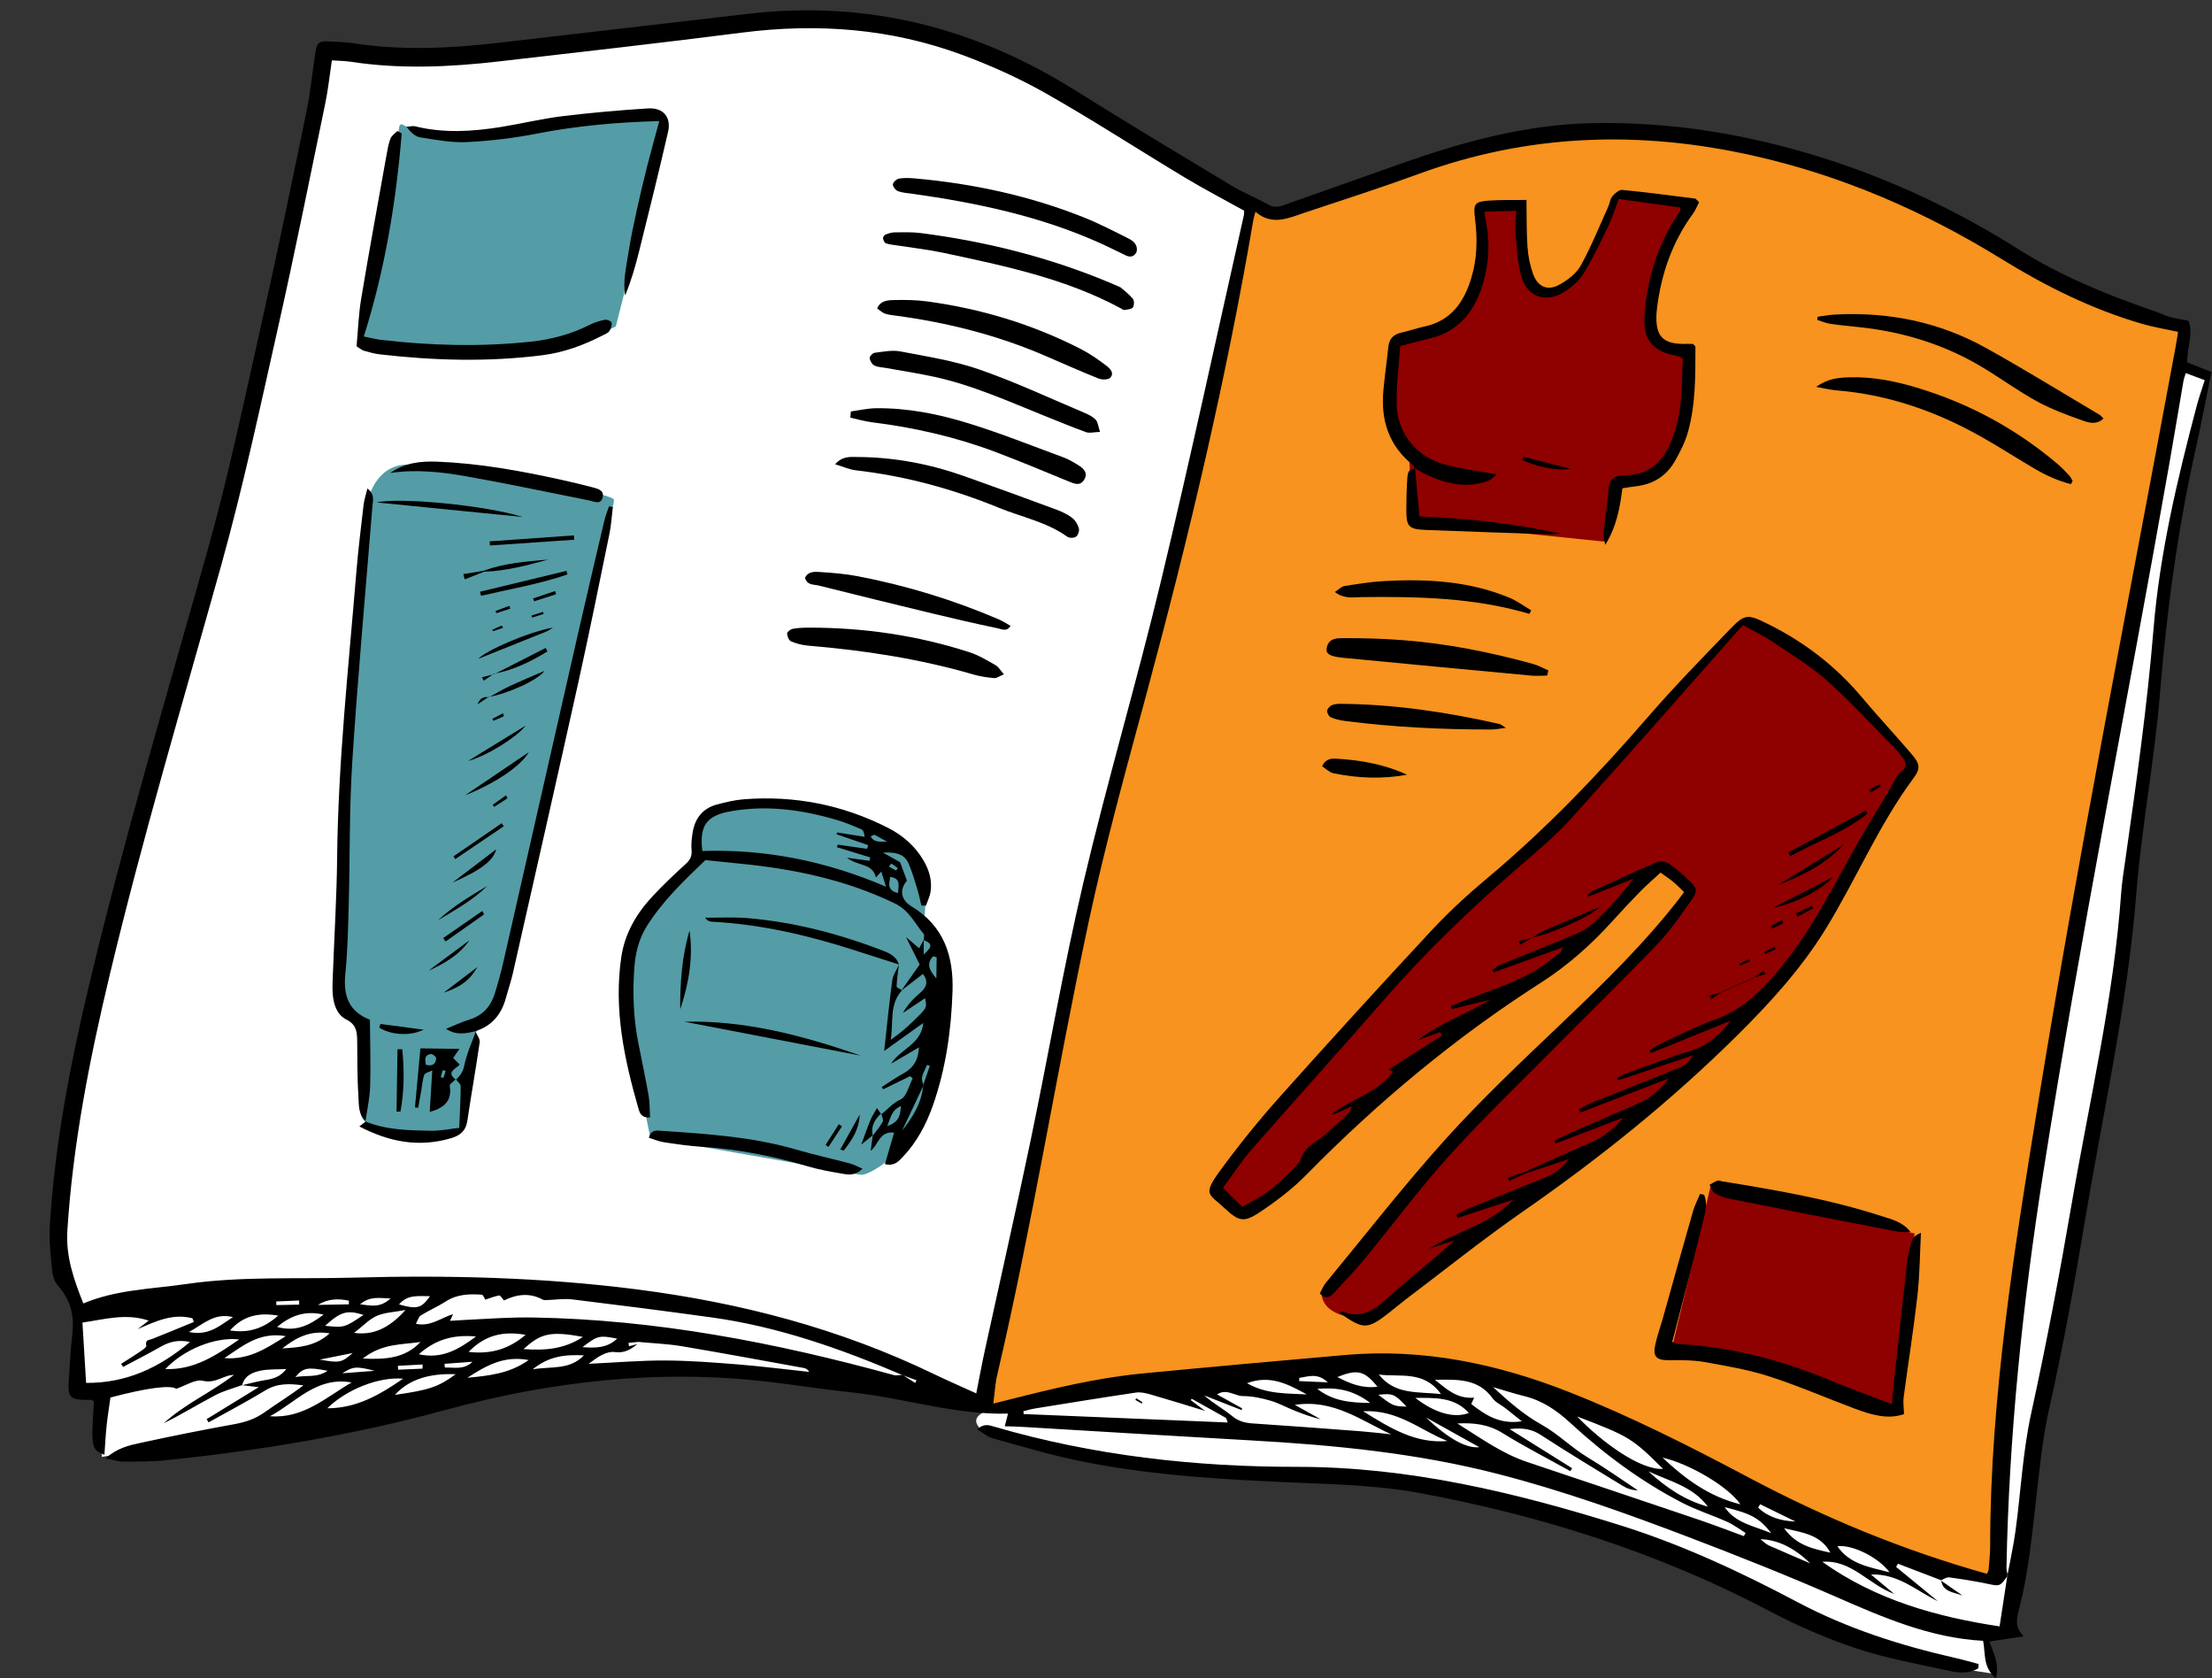
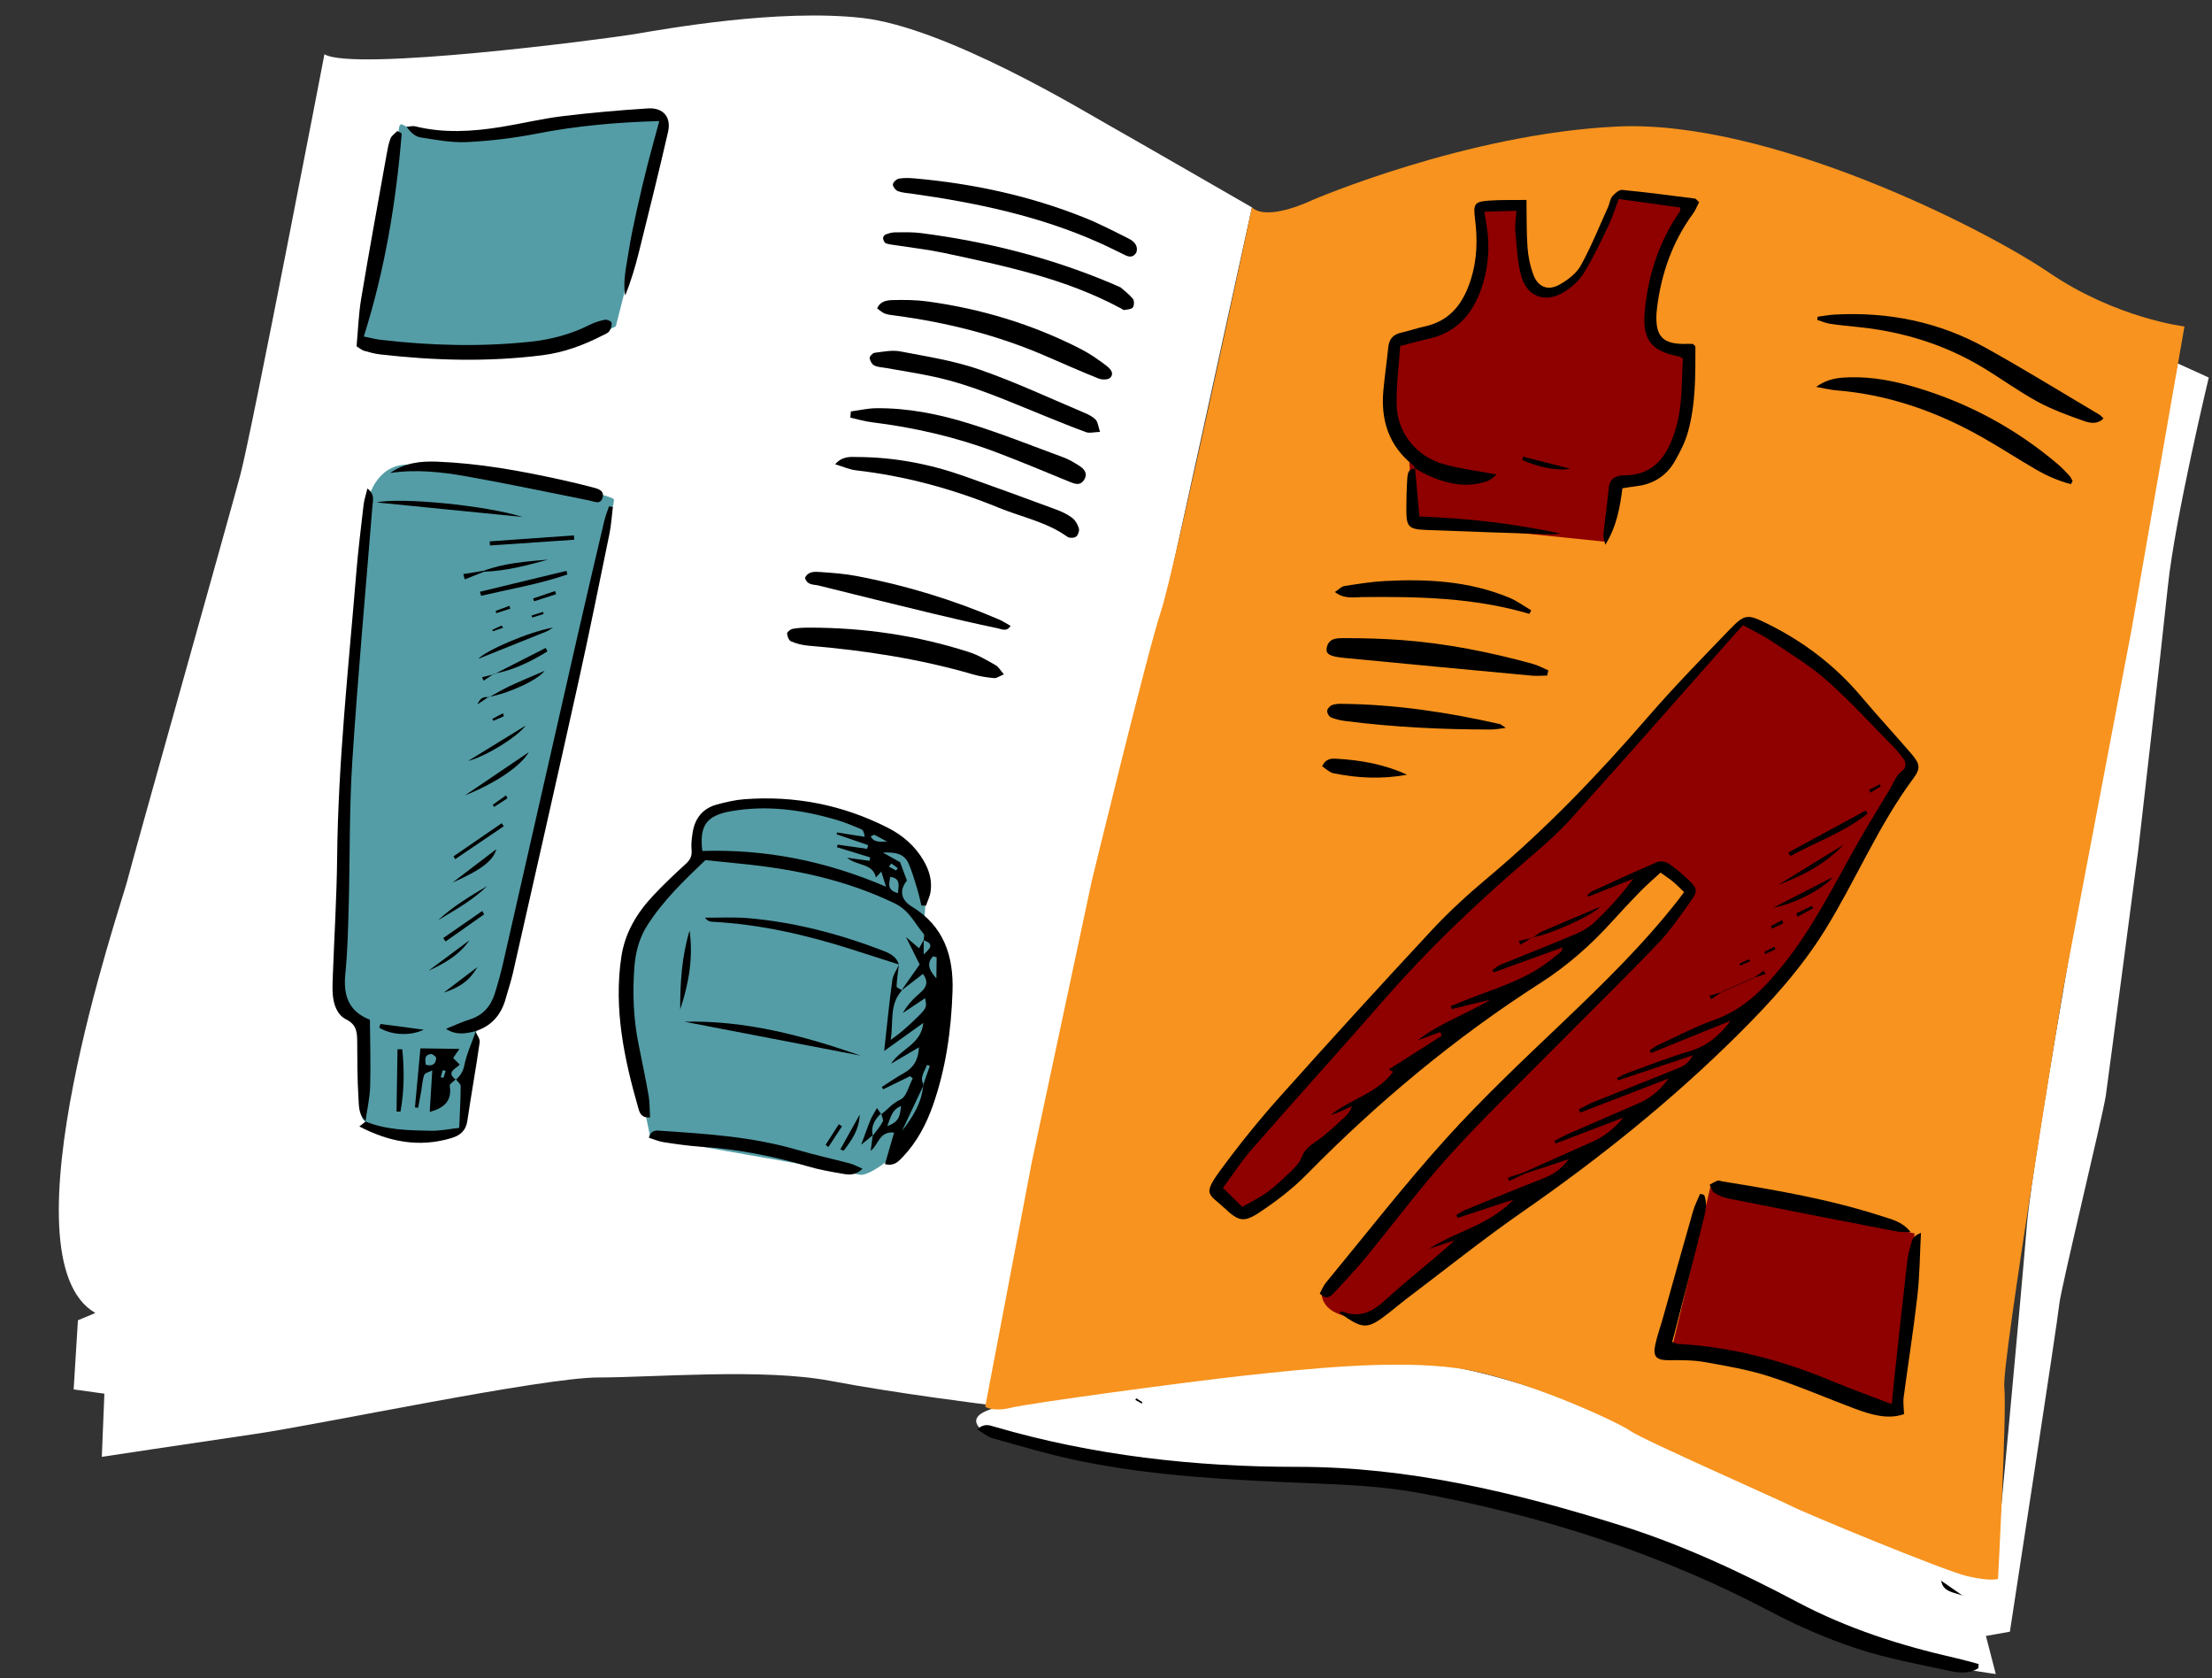
<svg xmlns="http://www.w3.org/2000/svg" height="260.6" preserveAspectRatio="xMidYMid meet" version="1.0" viewBox="-7.7 -1.6 343.6 260.6" width="343.6" zoomAndPan="magnify">
  <rect x="-7.7" y="-1.6" width="343.6" height="260.6" fill="#333333" stroke="none" />
  <g>
    <g id="change1_1">
      <path d="M42.696,6.824c0,0-11.26,58.554-13.062,65.31c-1.802,6.756-16.665,59.454-17.566,63.057 c-0.901,3.604-19.818,58.554-4.955,67.111l-2.708,1.132l-0.663,10.735l4.771,0.663l-0.398,9.808 c0,0,14.048-2.121,23.989-3.579c9.941-1.458,44.533-8.747,53.147-8.747c8.614,0,25.58-1.458,36.05,0.53 c10.47,1.988,24.518,3.711,24.518,3.711l40.952-185.947c0,0-19.084-11.001-22.398-12.856 c-3.313-1.855-25.052-15.109-38.172-16.567S95.589,2.909,90.818,3.704C86.046,4.5,47.191,9.547,42.696,6.824z" fill="#FFF" />
    </g>
    <g id="change2_1">
      <path d="M55.178,17.954c0,0,7.318,2.342,13.367,1.659c6.049-0.683,15.317-3.512,20.586-3.512 c5.269,0,6.244-0.488,6.244,1.756c0,2.244-7.415,31.221-7.415,31.221s-6.732,3.805-18.928,4.195 c-12.195,0.39-20.684-2.049-20.684-2.049l5.951-32.977C54.3,18.247,54.3,17.271,55.178,17.954z" fill="#549DA6" />
    </g>
    <g id="change2_2">
      <path d="M49.422,76.298c0,0,0.976-5.659,6.146-5.756c5.171-0.097,32.099,4.293,32.099,5.464 s-1.561,6.049-1.561,6.049l-15.026,67.517c0,0-3.024,7.61-4.098,7.805c-1.073,0.195-1.658,8.001-1.658,8.001 l-1.171,8.391c0,0-4.294,1.854-7.318,1.366c-3.025-0.488-8.488-1.561-8.391-3.708 c0.098-2.147-0.292-13.952-0.292-13.952s-3.61-0.098-3.122-6.733c0.487-6.635,2.146-46.051,2.146-46.051 L49.422,76.298z" fill="#549DA6" />
    </g>
    <g id="change2_3">
      <path d="M106.996,123.32c0,0-6.054,0.001-6.158,3.549c-0.104,3.548-0.521,4.488-0.521,4.488 s-4.696,6.263-6.054,7.724c-1.357,1.461-4.489,5.428-4.697,11.377s3.758,24.631,3.758,24.631 s31.103,5.427,32.563,5.74c1.461,0.313,6.576-3.444,8.768-6.888c2.191-3.444,4.802-18.474,5.114-21.709 c0.312-3.235-1.566-9.185-3.967-10.75c0,0,1.253-6.367-2.191-10.229 C130.166,127.39,119.417,122.276,106.996,123.32z" fill="#549DA6" />
    </g>
    <g id="change1_2">
      <path d="M147.207,216.962c0,0,50.828-9.421,67.916-6.792c17.088,2.629,35.053,11.611,39.653,14.46 c4.601,2.848,40.312,18.841,46.446,18.841l1.314-4.381c0,0,3.725-39.435,4.601-50.389s12.707-76.898,12.707-76.898 l10.734-56.962l4.82,2.191c0,0-5.258,21.909-6.354,32.424c-1.096,10.516-4.6,40.968-4.6,40.968 s-4.601,35.053-5.039,38.12c-0.439,3.067-7.012,30.014-7.231,32.424c-0.219,2.41-7.668,50.828-7.668,50.828 l-3.725,0.658l1.534,5.915c0,0-16.869-2.191-27.166-7.011c-10.297-4.82-32.204-13.802-32.204-13.802 s-18.185-8.105-31.11-8.543c-12.926-0.438-29.795-1.533-32.205-1.533c-2.41,0-34.177-6.572-34.177-6.572 S141.071,218.493,147.207,216.962z" fill="#FFF" />
    </g>
    <g id="change3_1">
      <path d="M186.773,30.609c0,0-12.061,56.5-14.149,62.765c-2.088,6.265-10.721,41.769-10.721,41.769 l-9.327,43.717l-7.239,38.01c0,0,1.252,0.835,4.037,0.139c2.785-0.696,27.428-4.037,36.478-5.012 c9.05-0.975,22.971-2.505,32.856-1.113c9.886,1.392,24.922,8.354,26.871,9.746 c1.949,1.392,23.53,10.86,25.061,11.695c1.531,0.836,23.669,10.024,27.289,10.86 c3.62,0.835,4.733,0.418,4.733,0.418s1.393-26.037,0.975-29.796c-0.418-3.759,9.05-61.261,9.05-61.261 l10.721-56.388l8.214-47.059c0,0-10.58-1.253-21.023-8.354c-10.442-7.101-43.717-23.808-67.107-22.694 s-47.338,11.417-47.338,11.417S189.226,32.862,186.773,30.609z" fill="#F7931E" />
    </g>
    <g id="change4_1">
      <path d="M222.052,30.444h6.961c0,0-2.507,14.201,3.481,13.505 c5.987-0.696,11.139-15.037,11.139-15.037l11.695,1.253c0,0-9.468,13.644-6.266,19.77 c3.202,6.126,5.569,2.785,5.569,2.785s0.976,18.936-6.683,20.049c0,0-4.038-0.278-4.734,2.228 c-0.696,2.506-1.671,7.518-1.671,7.518l-29.795-3.063l-0.557-9.885c0,0-5.987-3.48-1.949-18.239 c0,0,9.329-1.671,11.417-6.405C222.748,40.189,222.052,30.444,222.052,30.444z" fill="#8F0000" />
    </g>
    <g id="change4_2">
      <path d="M181.444,182.77c0,0,13.251-15.947,16.395-19.765c3.144-3.818,21.786-22.011,25.38-26.502 c3.594-4.492,16.395-15.273,16.395-15.273l23.134-26.279c0,0,5.391,2.246,7.861,3.593 c2.471,1.348,17.968,16.62,18.417,18.866c0.449,2.246-2.022,3.818-4.043,7.187 c-2.022,3.369-13.251,24.705-22.909,33.465s-35.486,28.973-35.486,28.973l-21.112,16.171 c0,0-7.188,0.449-7.861-3.594l29.423-33.69c0,0,20.662-20.214,22.908-22.909c2.246-2.695,5.166-6.064,5.166-6.064 l-5.391-3.818c0,0-10.331,11.455-14.149,14.15c-3.818,2.695-15.722,10.78-18.192,12.577 c-2.471,1.797-15.722,13.252-16.845,14.599c-1.123,1.348-15.048,12.802-15.048,12.802L181.444,182.77z" fill="#8F0000" />
    </g>
    <g id="change4_3">
      <path d="M258.032,182.545l31.668,7.412l-3.143,26.727c0,0-27.627-9.658-34.589-8.759L258.032,182.545z" fill="#8F0000" />
    </g>
    <g clip-rule="evenodd" fill-rule="evenodd" id="change5_1">
-       <path d="M29.92,213.494c-1.402,0.517-2.883,0.889-4.192,1.58 c-2.681,1.414-5.271,2.997-7.998,4.362c3.269-3.011,7.378-4.787,10.918-7.53 c-0.3,0.045-0.609,0.055-0.898,0.139c-1.279,0.371-2.319,1.161-3.943,0.783 c-1.176-0.275-2.655,0.753-4.146,1.248c-0.796-0.603-4.349-0.207-10.205,1.354c-0.194,1.4-0.438,2.881-0.596,4.37 c-0.157,1.494-0.231,2.995-0.341,4.52c-2.053-0.84-2.108-1.13-1.62-8.293 c-0.142-0.08-0.284-0.23-0.426-0.228c-3.505,0.026-3.716-0.202-3.445-3.726 c0.16-2.106,0.225-4.223,0.49-6.314c0.363-2.901-0.187-5.448-2.199-7.678c-0.526-0.583-0.841-1.514-0.917-2.316 c-0.225-2.344-0.505-4.717-0.363-7.056c0.766-12.599,3.151-24.934,6.067-37.199 c5.415-22.768,12.119-45.175,18.448-67.691c3.263-11.611,5.725-23.454,8.372-35.231 c2.462-10.953,4.729-21.951,6.997-32.947c0.599-2.889,0.866-5.846,1.318-8.766 c0.305-1.966,0.52-2.135,2.415-2.032c1.18,0.062,2.37,0.098,3.535,0.276 c7.504,1.154,15.002,0.792,22.494-0.064C82.702,3.569,95.71,2.01,108.727,0.521 c18.262-2.091,35.032,2.156,50.544,11.88c8.019,5.026,16.137,9.897,24.246,14.778 c1.879,1.129,3.938,1.957,5.853,3.026c1.159,0.647,2.136,0.12,3.143-0.234 c5.903-2.071,11.792-4.184,17.694-6.258c9.532-3.347,19.217-5.979,29.408-6.187 c12.28-0.252,24.246,1.724,35.917,5.419c10.683,3.385,20.773,8.143,30.242,14.126 c6.782,4.285,14.12,7.23,21.645,9.821c0.638,0.219,1.241,0.546,1.888,0.723 c0.835,0.225,1.696,0.349,2.912,0.587c0.85,1.875-0.229,4.113-0.152,6.488c1.149,0.454,2.37,0.934,3.749,1.476 c-0.834,4.093-1.571,8.049-2.453,11.972c-2.818,12.549-4.503,25.24-5.553,38.062 c-0.847,10.344-2.844,20.593-3.665,30.936c-1.357,17.149-5.146,33.877-7.974,50.774 c-1.641,9.83-3.384,19.63-5.587,29.357c-1.06,4.674-1.487,9.501-2.038,14.278 c-0.64,5.538-1.168,11.082-2.552,16.508c-0.352,1.379-0.892,2.919,0.647,4.457 c-1.831,0.28-3.463,0.53-5.326,0.815c0.621,1.741,1.597,3.437,1.017,5.697c-2.071-1.704-1.592-3.876-1.986-5.81 c-8.235-0.445-15.569-3.642-22.947-6.871c-7.502-3.284-15.125-6.309-22.778-9.227 c-9.704-3.702-19.494-7.196-29.568-9.796c-12.571-3.247-25.42-4.501-38.343-5.225 c-11.889-0.666-23.773-1.405-35.66-2.107c-0.821-0.049-1.642-0.059-2.672-0.094 c0.195-0.771,0.347-1.362,0.498-1.965c-8.24,0.227-16.082-2.426-24.172-3.277 c-4.282-0.45-8.54-1.13-12.816-1.638c-17.116-2.039-33.937-0.144-50.454,4.365 c-14.247,3.887-28.726,6.271-43.376,7.794c-2.178,0.227-4.385,0.208-6.578,0.209 c-0.791,0.001-1.582-0.273-2.782-0.499c1.804-1.616,3.625-2.016,5.379-2.397c4.873-1.058,9.765-2.036,14.671-2.925 c1.702-0.309,3.222-0.818,4.643-1.832c1.976-1.41,4.062-2.667,6.036-4.184 c-2.062-0.272-4.005-0.386-5.915,0.778c-2.877,1.753-5.871,3.318-8.813,4.964 c-0.102-0.166-0.205-0.329-0.307-0.493c2.584-1.586,5.168-3.171,8.1-4.971 c-1.13-0.13-1.857-0.215-2.576-0.306c1.209-0.276,2.401-0.606,3.617-0.798 c1.218-0.195,2.318-0.501,3.241-1.714c-1.518,0.081-2.764,0.006-3.946,0.245 C31.562,211.504,30.308,211.998,29.92,213.494z M91.459,206.795c-0.512,0.049-1.022,0.097-1.533,0.147 c0.029,0.177,0.054,0.355,0.081,0.532c0.427-0.114,0.85-0.226,1.276-0.338c-0.985,0.822-1.958,1.414-3.408,1.24 c-1.403-0.17-2.598,0.657-4.141,1.816c4.356-0.203,8.135-0.532,11.913-0.513 c3.786,0.018,7.578,0.31,11.355,0.615c3.67,0.297,7.325,0.763,10.987,1.155 c-0.262-0.46-0.564-0.561-0.881-0.618c-6.302-1.136-12.599-2.312-18.913-3.372 C95.977,207.089,93.704,207.008,91.459,206.795z M293.822,243.803c-2.234-0.855-4.469-1.709-6.702-2.563 c-0.096,0.166-0.192,0.332-0.288,0.498c2.161,1.774,4.321,3.546,6.48,5.319c-3.336-1.607-6.107-4.29-10.389-4.147 c1.247,1.042,2.346,1.96,3.61,3.019c-3.991-1.465-6.622-5.346-11.165-4.987 c8.254,5.889,17.674,8.544,27.534,10.029c0.425-2.768,0.816-5.325,1.21-7.881 c0.428-2.309,0.945-4.603,1.263-6.926c0.83-6.102,1.129-12.312,2.441-18.303 c2.349-10.725,4.393-21.491,6.249-32.305c2.769-16.129,6.562-32.089,7.725-48.476 c0.127-1.764,0.413-3.519,0.664-5.274c1.69-11.866,3.38-23.726,4.358-35.684 c0.968-11.82,3.704-23.323,6.731-34.755c0.338-1.278,0.789-2.527,1.229-3.928 c-1.079-0.403-1.969-0.733-2.944-1.097c-0.179,0.591-0.306,0.898-0.361,1.221 c-0.745,4.324-1.458,8.653-2.218,12.977c-6.462,36.733-13.812,73.305-19.594,110.166 c-3.187,20.311-5.296,40.668-5.684,61.211c-0.006,0.383,0.141,0.769,0.212,1.157 c-1.253,1.74-1.24,1.683-3.164,1.282c-1.968-0.41-3.956-0.73-5.948-0.996 c-0.41-0.055-0.874,0.3-1.313,0.466L293.822,243.803z M67.684,200.23c-0.176-0.267-0.338-0.754-0.532-0.768 c-1.944-0.142-3.847-0.086-5.592,1.04c-1.246,0.805-2.633,1.392-3.893,2.178 c-0.353,0.221-0.482,0.803-0.764,1.308c2.39,0.478,3.938-1.002,5.768-1.487 c-0.128,0.275-0.255,0.55-0.472,1.018c1.038-0.061,1.868-0.117,2.7-0.16 c3.403-0.17,6.798-0.414,10.221-0.357c19.097,0.319,37.664,3.899,56.006,8.94 c0.421,0.116,0.911-0.02,1.377-0.022c0.649,0.414,1.3,0.831,1.953,1.244 c0.068-0.137,0.14-0.275,0.21-0.412c-0.713-0.263-1.431-0.525-2.146-0.788 c-9.571-4.104-19.35-7.548-29.722-8.98c-7.19-0.992-14.391-1.915-21.592-2.792 c-1.297-0.158-2.639,0.064-3.96,0.101c-0.213,0.006-0.465,0.027-0.641-0.068 c-2.08-1.136-4.126-0.802-6.016,0.132c-0.303-0.329-0.569-0.811-0.745-0.78 C69.11,199.709,68.404,199.998,67.684,200.23z M146.594,216.37c1.023-0.253,1.754-0.432,2.483-0.618 c6.803-1.726,13.629-3.38,20.63-4.054c10.516-1.011,21.034-1.957,31.558-2.875 c12.039-1.053,23.516,1.333,34.674,5.718c9.693,3.811,18.963,8.522,28.143,13.386 c11.765,6.234,23.98,11.277,36.842,14.873c0.076-0.163,0.25-0.378,0.27-0.607 c0.106-1.26,0.248-2.525,0.248-3.789c0-11.59,0.975-23.129,2.364-34.609c1.365-11.307,3.213-22.561,5.036-33.809 c6.396-39.416,14.157-78.585,21.428-117.843c0.135-0.732,0.24-1.468,0.362-2.205 c-1.948-0.428-3.785-0.723-5.556-1.237c-7.764-2.252-14.92-5.794-21.796-10.037 c-12.01-7.413-24.797-12.986-38.645-16.093c-17.595-3.948-34.867-3.414-51.895,2.815 c-5.872,2.147-11.83,4.063-17.767,6.036c-2.513,0.834-5.057,2.104-7.66-0.137c-0.165,0.636-0.273,0.951-0.326,1.273 c-4.202,24.656-9.958,48.956-16.464,73.094c-3.231,11.981-6.564,23.953-9.152,36.078 c-4.992,23.354-8.726,46.968-14.178,70.233C146.874,213.335,146.807,214.763,146.594,216.37z M43.851,7.773 c-0.371,2.468-0.586,4.574-1.014,6.635c-2.38,11.49-4.685,22.998-7.258,34.443 c-2.814,12.517-5.49,25.089-8.943,37.434c-5.915,21.14-12.188,42.174-17.297,63.536 c-3.129,13.082-5.721,26.223-6.575,39.679c-0.256,4.041,1,7.603,2.481,11.32 c5.175-2.17,10.634-2.236,15.945-3.011c8.554-1.247,17.205-0.756,25.815-0.995 c14.794-0.409,29.514-0.067,44.249,1.826c16.079,2.065,31.473,6.078,46.071,13.123 c2.158,1.04,4.356,1.992,6.62,3.022c0.476-2.387,0.868-4.535,1.333-6.668 c2.371-10.888,4.846-21.754,7.124-32.664c2.778-13.304,5.06-26.721,8.173-39.944 c3.698-15.692,8.293-31.171,12.06-46.85c4.534-18.878,8.609-37.866,12.875-56.807 c0.068-0.305,0.042-0.631,0.047-0.734c-3.204-1.784-6.275-3.382-9.236-5.162 c-7.172-4.312-14.198-8.877-21.47-13.007c-4.168-2.365-8.598-4.365-13.095-6.03 c-11.065-4.097-22.504-4.949-34.195-3.455C94.986,5.072,82.385,6.489,69.79,7.939 c-7.659,0.882-15.328,1.225-22.997,0.054C45.895,7.857,44.977,7.854,43.851,7.773z M218.673,219.459 c3.558,2.216,6.905,4.66,10.86,5.987c8.876,2.976,17.753,5.951,26.621,8.954 c2.358,0.799,4.683,1.699,7.022,2.552c0.091-0.161,0.184-0.322,0.276-0.484 c-0.945-0.584-1.841-1.277-2.847-1.729c-2.306-1.038-4.747-1.8-6.984-2.957 c-6.401-3.301-12.149-7.581-17.43-12.441c-2.106-1.937-4.311-3.436-7.088-4.121 c-1.64-0.404-3.251-0.933-4.874-1.405c2.391,2.208,4.767,4.285,7.462,5.786c2.621,1.458,4.686,3.594,7.225,5.12 c2.663,1.599,5.2,3.404,7.793,5.118c-0.905-0.012-1.672-0.277-2.346-0.69 c-4.249-2.599-8.517-5.167-12.688-7.887c-1.433-0.934-2.801-1.172-4.881-0.93 c3.526,2.205,6.619,4.142,9.711,6.078c-0.093,0.15-0.184,0.303-0.276,0.454 c-3.532-1.964-7.134-3.814-10.566-5.936C223.462,219.567,221.147,219.328,218.673,219.459z M22.416,203.692 c-0.076-0.189-0.149-0.379-0.224-0.569c-3.098-0.805-5.75,0.502-8.497,1.673c0.539-0.414,1.077-0.828,1.706-1.308 c-3.563-1.195-6.89-0.188-10.296,0.302c0.184,3.038,0.377,6.21,0.57,9.369 c6.212,0.05,11.367-2.335,16.133-6.354c-1.81-0.392-3.196-0.037-4.557,0.741 c-1.919,1.095-3.891,2.095-5.838,3.134c-0.099-0.163-0.197-0.326-0.295-0.488 c0.893-0.568,1.8-1.114,2.672-1.711c0.468-0.322,1.294-0.829,1.235-1.089c-0.217-0.959,0.4-0.856,0.924-1.062 C18.116,205.476,20.263,204.574,22.416,203.692z M151.28,217.548c0.008,0.149,0.019,0.297,0.027,0.446 c10.519,0.435,21.036,0.87,31.707,1.312c-0.195-0.469-0.211-0.669-0.311-0.728 c-1.758-0.996-3.525-1.973-5.289-2.957c-0.049,0.073-0.093,0.145-0.141,0.217 c0.684,0.514,1.366,1.028,2.216,1.667c-2.937-0.891-5.625-1.734-8.332-2.512c-0.771-0.221-1.622-0.445-2.389-0.333 c-5.237,0.771-10.46,1.627-15.688,2.468C152.472,217.227,151.878,217.406,151.28,217.548z M185.22,217.1 c-0.014,0.095-0.028,0.19-0.041,0.286c-1.938-0.762-3.875-1.522-5.814-2.283c1.367,1.247,2.955,2.067,4.302,3.183 c0.994,0.825,1.988,1.084,3.206,1.165c5.626,0.367,11.249,0.798,16.874,1.227c1.553,0.119,3.103,0.31,4.656,0.468 c-4.69-2.145-8.966-5.496-14.975-4.577c1.592,0.885,2.807,1.562,4.019,2.237 c-1.441-0.341-2.786-0.833-4.111-1.365c-1.251-0.5-2.451-1.169-3.736-1.536 c-1.365-0.391-2.805-0.699-4.214-0.698c-1.292,0-2.532-1.238-4.036-0.26 C182.759,215.732,183.991,216.416,185.22,217.1z M221.288,215.452c-0.228,0.526-0.478,0.958-0.423,1.003 c2.174,1.714,4.449,3.192,7.829,2.665c-1.026-0.82-1.795-1.446-2.577-2.054 c-0.653-0.506-1.494-0.867-1.955-1.505c-2.247-3.111-5.454-2.933-8.973-2.887 C217.084,214.2,218.649,215.659,221.288,215.452z M237.274,218.368c3.921,4.069,9.857,8.364,13.353,8.141 C245.846,221.764,245.426,221.478,237.274,218.368z M46.915,213.089c-5.463-0.97-8.637,3.096-12.679,5.244 C39.405,218.746,42.942,215.396,46.915,213.089z M29.453,206.41c-3.781-0.429-8.588,1.555-11.471,4.596 C22.425,211.182,25.856,208.902,29.453,206.41z M204.038,217.56c4.332,2.71,8.221,5.048,13.102,4.626 C213.001,220.579,209.51,217.277,204.038,217.56z M54.918,212.501c-3.821-0.316-8.77,1.672-11.782,4.597 C47.594,217.114,51.22,215.065,54.918,212.501z M262.65,232.014c-1.861-2.728-7.88-6.287-12.105-7.252 C253.98,227.988,257.718,230.812,262.65,232.014z M206.48,211.859c2.51,3.186,6.061,2.642,9.651,3.033 C213.475,211.162,209.757,212.299,206.48,211.859z M82.844,206.018c-5.242-0.993-6.617-0.444-9.229,1.889 C76.943,208.158,79.987,207.914,82.844,206.018z M65.097,208.343c3.528,0.405,6.281-0.471,8.849-2.646 C70.486,205.084,67.642,205.707,65.097,208.343z M57.363,208.709c3.558,0.785,6.108-0.706,8.88-2.751 C62.698,205.612,59.924,206.432,57.363,208.709z M212.145,215.487c3.117,2.421,6.104,3.187,8.321,2.342 C218.203,215.297,215.146,215.495,212.145,215.487z M36.691,205.897c-4.066-0.685-6.561,1.413-9.54,3.416 C30.987,209.59,33.623,207.831,36.691,205.897z M63.078,211.811c-4.298-0.172-7.337,0.909-9.433,3.206 C58.915,214.277,60.402,213.792,63.078,211.811z M285.814,242.572c-1.759-2.377-5.854-4.347-8.102-4.041 C279.58,241.281,282.6,241.754,285.814,242.572z M47.311,205.388c2.896,0.416,5.41-0.685,7.979-3.55 c-1.784,0.339-3.245,0.37-4.476,0.92C49.598,203.305,48.617,204.376,47.311,205.388z M195.292,214.948 c-2.819-1.532-5.65-3.112-9.292-1.742C189.096,214.964,192.221,214.766,195.292,214.948z M248.359,226.893 c2.698,2.499,5.674,4.506,9.234,5.487C255.288,229.239,251.613,228.421,248.359,226.893z M48.656,209.376 c3.652,0.181,6.617-0.073,8.954-2.571C54.711,207.239,51.645,207.005,48.656,209.376z M74.419,209.612 c-3.904-0.749-6.729,0.951-9.524,2.749C68.16,212.052,71.421,211.74,74.419,209.612z M276.62,239.523 c-1.476-2.784-4.266-3.111-7.181-3.791C271.293,238.389,273.964,238.943,276.62,239.523z M35.514,202.708 c-3.062-0.52-5.451,0.03-7.491,2.302C30.907,205.464,33.219,204.725,35.514,202.708z M205.154,216.273 c-2.719-2.064-5.246-2.444-8.24-2.186C199.387,215.983,201.947,216.238,205.154,216.273z M35.333,204.466 c2.851,0.796,4.983-0.195,7.224-1.912C39.681,201.88,37.503,202.694,35.333,204.466z M82.998,208.883 c-2.881-0.149-5.382,0.094-7.957,2.167C78.029,210.556,80.763,211.198,82.998,208.883z M43.513,205.468 c-3.161-0.534-5.315,0.752-7.368,2.339C38.658,207.639,41.192,207.537,43.513,205.468z M206.262,213.751 c-2.002-2.495-3.117-2.755-6.224-1.502C201.998,213.282,203.938,214.051,206.262,213.751z M267.453,236.501 c-1.92-2.393-3.087-3.012-7.25-4.049C261.866,234.92,264.618,235.337,267.453,236.501z M21.655,205.258 c3.112,0.624,4.738-0.974,6.831-2.318C25.644,202.238,24.023,203.931,21.655,205.258z M273.476,241.173 c-2.503-2.47-5.152-3.673-7.721-3.745c0.475,0.364,0.832,0.76,1.277,0.959 C269.166,239.345,271.327,240.25,273.476,241.173z M48.769,202.599c-2.557-0.797-3.517-0.524-5.973,1.694 C45.794,204.595,45.794,204.595,48.769,202.599z M213.82,218.537c3.562,3.407,6.377,4.839,8.271,4.601 C219.338,221.608,216.578,220.072,213.82,218.537z M206.402,215c2.306,1.758,2.364,1.783,4.391,1.841 C208.883,214.847,208.702,214.771,206.402,215z M54.288,200.971c2.774,0.796,3.475,0.613,4.803-1.279 C57.363,199.713,55.61,199.373,54.288,200.971z M88.165,206.286c-2.77-0.547-3.036-0.481-5.384,1.317 C84.783,207.763,86.618,207.757,88.165,206.286z M265.707,232.001c-0.105,0.176-0.208,0.352-0.312,0.528 c1.6,1.51,3.595,2.078,5.806,2.157C269.369,233.791,267.536,232.897,265.707,232.001z M43.185,211.281 c-3.116-0.615-3.793-0.486-4.998,0.972C39.864,211.932,41.556,212.401,43.185,211.281z M41.976,209.538 c3.063,0.559,3.396,0.483,5.109-1.018C45.187,208.898,43.581,209.219,41.976,209.538z M52.965,200.046 c-1.844-0.067-3.19-0.376-4.736,0.902C49.964,201.153,51.298,201.56,52.965,200.046z M65.699,209.874 c-1.451,0.108-2.9,0.216-4.349,0.324c0.017,0.19,0.034,0.38,0.052,0.572 C62.861,210.735,64.365,211.172,65.699,209.874z M50.488,211.282c-2.845-0.738-3.356-0.679-5.013,0.383 C47.37,211.52,48.929,211.401,50.488,211.282z M46.499,200.959c-0.005-0.189-0.009-0.38-0.014-0.57 c-1.616-0.338-3.221-0.325-4.801,0.658C43.289,201.018,44.896,200.988,46.499,200.959z M57.936,210.945 c0.003-0.216,0.003-0.43,0.005-0.645c-1.278,0.067-2.558,0.136-3.835,0.206c0.013,0.201,0.026,0.401,0.039,0.603 C55.408,211.053,56.672,210.999,57.936,210.945z M194.135,212.374c-0.01,0.167-0.022,0.334-0.034,0.502 c1.353,0.059,2.703,0.12,4.453,0.196C196.904,211.519,195.5,212.198,194.135,212.374z M38.773,201.003 c-0.003-0.213-0.005-0.426-0.008-0.64c-1.186,0.05-2.37,0.099-3.556,0.146c0.007,0.189,0.013,0.377,0.019,0.565 C36.41,201.051,37.592,201.027,38.773,201.003z" fill="inherit" />
      <path d="M299.604,257.467c-1.334,0.845-2.886,0.757-4.317,0.448 c-4.86-1.051-9.791-1.931-14.495-3.481c-4.632-1.524-9.174-3.493-13.49-5.771 c-17.189-9.069-35.478-14.871-54.495-18.405c-5.695-1.058-11.57-1.301-17.38-1.538 c-11.902-0.483-23.793-1.06-35.491-3.453c-4.538-0.929-8.992-2.276-13.46-3.515 c-0.796-0.222-1.482-0.842-2.366-1.366c1.04-0.999,1.87-0.652,2.632-0.43 c15.36,4.489,31.129,6.249,47.038,6.24c17.309-0.011,33.795,3.946,50.116,9.049 c9.625,3.009,18.743,7.26,27.63,11.966c7.765,4.113,16.008,6.732,24.515,8.668 c1.213,0.276,2.409,0.623,3.612,0.938C299.635,257.035,299.62,257.25,299.604,257.467z" fill="inherit" />
      <path d="M229.114,180.422c3.46-1.55,6.908-3.12,10.378-4.643 c1.796-0.787,3.334-1.873,4.975-3.817c-3.859,1.473-7.189,2.744-10.52,4.016 c-0.065-0.134-0.13-0.27-0.195-0.404c0.78-0.396,1.542-0.829,2.343-1.178c3.484-1.525,6.981-3.016,10.466-4.54 c2.128-0.928,3.311-1.887,4.973-3.985c-4.695,1.812-9.224,3.559-13.753,5.307 c-0.079-0.168-0.157-0.334-0.237-0.5c0.783-0.392,1.541-0.84,2.349-1.165c4.471-1.796,8.961-3.537,13.419-5.362 c0.792-0.324,1.456-0.957,1.939-1.862c-3.871,1.298-7.747,2.597-11.618,3.895c-0.058-0.118-0.116-0.237-0.171-0.354 c0.504-0.253,0.987-0.562,1.517-0.751c3.258-1.177,6.492-2.453,9.808-3.446c2.562-0.766,4.467-2.245,6.34-4.72 c-4.393,1.783-8.38,3.4-12.365,5.018c-0.073-0.138-0.144-0.274-0.217-0.413 c0.439-0.281,0.855-0.617,1.322-0.833c2.918-1.343,5.775-2.86,8.791-3.933c4.519-1.608,7.603-4.792,10.513-8.385 c4.776-5.896,8.073-12.669,11.784-19.203c1.584-2.787,3.301-5.499,4.934-8.258 c0.577-0.977,0.885-2.073,1.915-2.808c0.628-0.446,0.657-1.331,0.042-2.037c-0.385-0.444-0.714-0.948-1.127-1.366 c-3.496-3.543-6.855-7.246-10.567-10.55c-2.627-2.342-5.711-4.183-8.646-6.163 c-1.309-0.884-2.759-1.561-4.436-2.496c-0.202,0.216-0.708,0.732-1.187,1.272 c-8.509,9.602-16.959,19.256-25.554,28.782c-2.308,2.559-4.983,4.808-7.601,7.066 c-7.623,6.567-14.862,13.508-21.482,21.099c-6.771,7.761-13.687,15.396-20.472,23.143 c-1.6,1.826-2.926,3.893-4.508,6.021c1.055,1.035,1.931,1.895,3.003,2.949 c1.353-0.784,2.72-1.431,3.922-2.31c1.284-0.941,2.446-2.067,3.603-3.171c1.797-1.713,1.438-1.941,2.056-2.96 c0.674-1.106,2.081-1.753,3.131-2.644c1.093-0.924,2.153-1.89,3.205-2.861c0.467-0.435,0.886-0.927,1.116-1.67 c-0.519,0.234-1.038,0.465-1.558,0.701c-0.535,0.242-1.07,0.487-1.692,0.594 c3.069-2.43,7.213-3.333,9.649-6.659c-0.236-0.118-0.439-0.219-0.695-0.347 c2.783-1.772,5.521-3.511,8.255-5.251c-0.086-0.189-0.171-0.378-0.255-0.566 c-1.154,0.425-2.31,0.851-3.466,1.275c3.356-2.66,7.448-3.996,11.226-6.29 c-2.132,0.517-4.036,0.979-5.944,1.439c-0.059-0.148-0.121-0.294-0.182-0.441 c1.309-0.526,2.607-1.084,3.931-1.575c4.195-1.56,8.461-2.973,11.977-5.911c0.39-0.325,0.81-0.609,1.193-0.941 c0.107-0.094,0.124-0.292,0.287-0.703c-3.681,1.334-7.191,2.606-10.701,3.878c-0.068-0.121-0.136-0.241-0.202-0.361 c0.415-0.278,0.796-0.635,1.245-0.821c3.911-1.607,7.847-3.145,11.736-4.796 c1.055-0.448,2.107-1.079,2.933-1.865c2.12-2.022,4.114-4.178,5.962-6.688c-2.331,0.924-4.662,1.848-6.994,2.772 c-0.051-0.069-0.103-0.137-0.151-0.205c0.246-0.213,0.464-0.494,0.747-0.625 c3.371-1.546,6.734-3.109,10.147-4.557c0.493-0.211,1.362-0.026,1.841,0.299 c1.108,0.755,2.129,1.662,3.103,2.593c1.225,1.164,1.345,1.631,0.329,3.061 c-1.658,2.34-3.296,4.738-5.271,6.798c-5.252,5.481-10.691,10.785-16.032,16.182 c-5.458,5.519-11.078,10.894-16.274,16.649c-4.636,5.129-8.768,10.71-13.167,16.054 c-1.45,1.758-3.037,3.401-4.578,5.081c-0.637,0.694-1.31,1.416-2.394,0.304 c0.311-0.56,0.546-1.191,0.952-1.683c6.18-7.487,12.149-15.165,18.648-22.363 c5.647-6.252,11.808-12.054,17.914-17.871c6.425-6.12,12.777-12.291,18.242-19.312 c0.249-0.321,0.488-0.653,0.832-1.112c-0.601-0.575-1.107-1.116-1.672-1.585c-0.574-0.477-1.207-0.884-1.986-1.444 c-1.078,0.998-2.155,1.919-3.145,2.928c-1.478,1.506-2.917,3.052-4.333,4.617 c-3.3,3.652-6.956,6.893-11.105,9.551c-13.29,8.508-25.324,18.533-36.382,29.781 c-2.168,2.206-4.686,4.13-7.269,5.85c-2.534,1.688-3.3,1.425-5.528-0.651 c-2.385-2.225-3.423-1.991-0.659-5.776c2.884-3.947,5.972-7.769,9.226-11.414 c7.816-8.753,15.729-17.422,23.724-26.01c2.697-2.895,5.651-5.58,8.689-8.124 c9.021-7.564,17.121-16.019,24.814-24.908c4.085-4.718,8.462-9.19,12.797-13.685 c2.271-2.352,2.728-2.306,5.746-0.82c5.683,2.799,10.603,6.555,14.691,11.423 c2.498,2.973,5.149,5.814,7.675,8.761c1.335,1.557,1.519,2.248,0.329,3.852 c-5.428,7.304-8.902,15.729-13.646,23.423c-3.804,6.165-8.635,11.453-13.74,16.51 c-10.224,10.126-21.396,19.091-33.222,27.296c-6.236,4.328-12.171,9.094-18.231,13.67 c-0.876,0.662-1.707,1.381-2.571,2.056c-3.411,2.667-4.006,2.669-7.721,0.037c0.12-0.082,0.279-0.263,0.352-0.233 c2.827,1.157,4.841,0.015,6.948-1.924c3.401-3.127,7.107-5.922,10.599-9.119 c-1.327,0.444-2.653,0.888-3.979,1.331c4.097-2.708,9.198-3.577,13.083-7.635c-3.169,1.039-5.917,1.938-8.666,2.838 c-0.065-0.154-0.131-0.307-0.195-0.46c0.469-0.265,0.911-0.589,1.404-0.789 c3.911-1.601,7.815-3.211,11.752-4.749c1.926-0.753,2.881-1.337,4.324-3.13c-2.394,0.792-4.603,1.522-6.808,2.252 L229.114,180.422z" fill="inherit" />
      <path d="M212.138,71.204c-0.135-0.211-0.224-0.476-0.409-0.625 c-3.698-2.968-4.956-6.912-4.548-11.488c0.2-2.268,0.542-4.521,0.769-6.787c0.131-1.273,0.775-1.969,2.014-2.246 c1.235-0.277,2.437-0.701,3.673-0.969c4.053-0.881,6.04-3.744,7.178-7.415 c0.94-3.04,1.008-6.144,0.61-9.279c-0.3-2.367-0.086-2.689,2.241-2.847c1.9-0.129,3.813-0.07,5.75-0.094 c0.044,2.69-0.009,5.04,0.163,7.37c0.102,1.413,0.399,2.859,0.887,4.188c0.714,1.942,2.241,2.6,4.049,1.604 c1.281-0.706,2.639-1.73,3.325-2.964c1.628-2.936,2.881-6.079,4.269-9.145c0.243-0.536,0.292-1.206,0.648-1.632 c0.382-0.457,1.053-1.028,1.541-0.982c3.774,0.367,7.535,0.869,11.297,1.344 c0.137,0.019,0.248,0.211,0.629,0.554c-0.277,0.54-0.525,1.212-0.929,1.766c-3.22,4.406-4.959,9.365-5.608,14.744 c-0.031,0.251-0.064,0.503-0.076,0.755c-0.194,3.66,1.01,4.861,4.754,4.747 c0.327-0.01,0.657,0.007,0.921,0.012c0.171,0.201,0.369,0.325,0.371,0.452 c-0.005,4.466,0.052,8.954-1.179,13.295c-0.431,1.521-1.183,2.98-1.961,4.369 c-1.323,2.363-3.408,3.681-6.119,3.985c-0.664,0.073-1.322,0.195-2.08,0.311 c-0.388,2.969-0.862,5.869-2.663,8.781c-0.146-0.75-0.332-1.17-0.291-1.566c0.256-2.433,0.599-4.857,0.833-7.291 c0.107-1.113,0.668-1.677,1.699-1.88c0.165-0.033,0.337-0.057,0.505-0.055c5.057,0.064,7.06-3.303,8.255-7.463 c1.011-3.519,0.851-7.161,1.055-10.673c-0.315-0.175-0.444-0.296-0.59-0.322 c-4.231-0.785-5.699-2.521-5.35-6.772c0.444-5.377,2.01-10.424,4.959-14.992 c0.185-0.284,0.391-0.552,0.57-0.837c0.035-0.059,0-0.164-0.01-0.537c-3.064-0.422-6.184-0.852-9.542-1.315 c-0.536,1.398-0.977,2.842-1.621,4.188c-1.205,2.502-2.395,5.03-3.85,7.385 c-0.726,1.169-1.902,2.185-3.091,2.912c-2.738,1.67-5.567,0.769-6.51-2.288 c-0.705-2.294-0.755-4.799-0.986-7.22c-0.096-0.991,0.095-2.008,0.161-3.149 c-1.683,0.05-3.258,0.098-4.972,0.148c0.203,1.368,0.433,2.51,0.537,3.663c0.26,2.813-0.092,5.58-0.999,8.24 c-1.367,4.008-3.892,6.868-8.213,7.826c-1.39,0.309-2.762,0.703-4.407,1.128 c-0.203,3.057-0.608,6.072-0.554,9.079c0.075,4.363,3.054,8.08,7.352,9.276 c2.58,0.717,5.269,1.036,8.213,1.591c-0.547,0.405-0.913,0.832-1.374,0.997 c-3.33,1.197-6.488,0.457-9.557-0.973c-0.612-0.283-1.187-0.649-1.777-0.978L212.138,71.204z" fill="inherit" />
      <path d="M257.004,183.954c0.584,1.365,0.171,2.777-0.155,4.102 c-1.426,5.814-2.95,11.602-4.442,17.399c-0.103,0.4-0.214,0.799-0.355,1.328 c0.366,0.131,0.654,0.31,0.951,0.326c8.354,0.447,16.291,2.583,23.977,5.806 c2.939,1.231,5.947,2.295,9.185,3.537c0.112-1.23,0.178-2.053,0.266-2.873 c0.703-6.457,1.395-12.916,2.135-19.368c0.126-1.083,0.414-2.158,0.752-3.193c0.162-0.487,0.627-0.875,1.374-1.164 c-0.173,3.265-0.185,6.546-0.554,9.79c-0.597,5.272-1.44,10.518-2.14,15.781 c-0.098,0.748,0.032,1.527,0.067,2.574c-2.452,0.888-5.087,0.119-7.679-0.85 c-4.423-1.655-8.764-3.551-13.252-4.996c-3.273-1.054-6.712-1.643-10.112-2.241 c-1.805-0.317-3.685-0.286-5.528-0.278c-1.893,0.007-2.482-0.548-2.07-2.421 c0.306-1.397,0.796-2.753,1.185-4.133c1.555-5.519,3.089-11.047,4.669-16.559 c0.27-0.936,0.729-1.816,1.1-2.721C256.584,183.849,256.794,183.902,257.004,183.954z" fill="inherit" />
      <path d="M274.646,47.586c0.886-0.113,1.767-0.285,2.656-0.334 c8.284-0.454,16.164,1.125,23.427,5.152c5.979,3.315,11.801,6.917,17.686,10.399 c0.209,0.123,0.365,0.335,0.627,0.584c-0.954,0.962-2.127,0.713-3.045,0.387c-2.454-0.866-4.93-1.766-7.207-3.001 c-2.887-1.568-5.561-3.524-8.376-5.232c-5.947-3.607-12.432-5.61-19.327-6.339 c-1.511-0.161-3.024-0.295-4.524-0.52c-0.677-0.103-1.321-0.396-1.982-0.603 C274.601,47.914,274.623,47.751,274.646,47.586z" fill="inherit" />
      <path d="M313.982,73.587c-1.923-0.501-3.747-1.296-5.472-2.301 c-2.776-1.616-5.472-3.371-8.263-4.953c-7.066-4.006-14.58-6.664-22.735-7.317 c-0.892-0.072-1.772-0.299-3.105-0.533c1.851-1.324,3.513-1.435,5.161-1.487 c3.587-0.109,7.064,0.578,10.476,1.603c8.116,2.44,15.426,6.391,21.893,11.879 c0.64,0.545,1.221,1.165,1.797,1.782c0.222,0.238,0.346,0.564,0.515,0.851 C314.161,73.268,314.071,73.428,313.982,73.587z" fill="inherit" />
      <path d="M232.625,103.312c-0.804,0.008-1.617,0.086-2.417,0.012 c-9.723-0.906-19.446-1.825-29.168-2.761c-2.213-0.215-2.848-0.602-2.652-1.578 c0.318-1.583,1.744-1.481,2.84-1.483c2.941-0.007,5.892,0.082,8.826,0.299 c6.905,0.512,13.671,1.86,20.339,3.696c0.836,0.23,1.614,0.67,2.42,1.013 C232.749,102.777,232.689,103.044,232.625,103.312z" fill="inherit" />
      <path d="M289.071,189.734c-0.706-0.024-1.431,0.045-2.115-0.086 c-8.777-1.693-17.552-3.406-26.314-5.151c-0.73-0.145-1.46-0.482-2.077-0.893 c-0.35-0.233-0.479-0.801-0.706-1.218c0.41-0.221,0.806-0.486,1.238-0.637 c0.207-0.074,0.49,0.074,0.74,0.115c8.33,1.342,16.644,2.775,24.692,5.378 C286.13,187.757,287.865,188.131,289.071,189.734z" fill="inherit" />
      <path d="M229.857,93.729c-8.522-2.525-17.272-2.701-26.053-2.602 c-1.294,0.015-2.682,0.336-4.148-0.79c0.613-0.399,1.011-0.855,1.468-0.927 c2.08-0.325,4.172-0.666,6.27-0.778c6.617-0.354,13.163,0.007,19.38,2.598 c1.193,0.496,2.261,1.298,3.382,1.958C230.056,93.369,229.957,93.549,229.857,93.729z" fill="inherit" />
      <path d="M226.203,111.436c-1.009,0.118-1.634,0.254-2.263,0.254 c-7.608,0.007-15.197-0.359-22.749-1.332c-0.743-0.096-1.5-0.274-2.181-0.571 c-0.293-0.126-0.583-0.673-0.555-0.998c0.03-0.325,0.406-0.747,0.732-0.884c0.447-0.189,0.989-0.206,1.492-0.201 c8.314,0.072,16.485,1.306,24.575,3.138C225.464,110.888,225.644,111.077,226.203,111.436z" fill="inherit" />
      <path d="M212.101,71.127c0.225,2.425,0.447,4.849,0.691,7.48 c7.4,0.27,14.72,1.1,21.969,2.663c-0.482,0.04-0.967,0.125-1.45,0.11 c-6.499-0.214-13.001-0.416-19.498-0.68c-2.731-0.111-3.06-0.496-3.06-3.175 c0.002-1.606,0.046-3.212,0.148-4.812c0.049-0.73,0.127-1.582,1.238-1.506 C212.138,71.204,212.101,71.127,212.101,71.127z" fill="inherit" />
      <path d="M210.861,118.714c-3.86,0.703-7.659,0.539-11.423-0.229 c-0.637-0.13-1.182-0.714-1.765-1.086c0.594-1.269,1.525-1.215,2.305-1.169 C203.718,116.451,207.376,117.099,210.861,118.714z" fill="inherit" />
      <path d="M270.082,130.793c4.013-2.177,8.025-4.353,12.04-6.528 c0.09,0.162,0.181,0.322,0.272,0.485c-3.6,2.887-7.979,4.393-11.972,6.591 C270.309,131.158,270.195,130.975,270.082,130.793z" fill="inherit" />
      <path d="M268.541,135.807c3.37-2.072,6.741-4.146,10.112-6.218 C275.847,132.557,272.335,134.405,268.541,135.807z" fill="inherit" />
      <path d="M267.744,139.366c3.046-1.564,6.089-3.129,9.279-4.768 C275.568,136.352,271.352,138.673,267.744,139.366z" fill="inherit" />
      <path d="M230.32,144.059c0.535-0.354,1.036-0.797,1.617-1.051 c2.836-1.237,5.691-2.423,8.973-3.812c-1.617,1.602-7.938,4.335-10.613,4.796L230.32,144.059z" fill="inherit" />
      <path d="M228.886,69.317c2.447,0.624,4.894,1.252,7.341,1.877 c-1.883,0.409-5.274-0.32-7.452-1.353C228.811,69.665,228.848,69.491,228.886,69.317z" fill="inherit" />
      <path d="M271.318,140.234c0.815-0.385,1.631-0.77,2.444-1.155 c0.062,0.123,0.121,0.246,0.183,0.37c-0.815,0.441-1.627,0.883-2.441,1.325 C271.442,140.594,271.38,140.413,271.318,140.234z" fill="inherit" />
      <path d="M229.19,180.657c-0.825,0.38-1.649,0.76-2.472,1.14 c-0.067-0.168-0.132-0.335-0.197-0.503c0.864-0.291,1.728-0.582,2.593-0.873L229.19,180.657z" fill="inherit" />
      <path d="M259.903,152.346c-0.601,0.409-1.203,0.818-1.805,1.228 c-0.088-0.184-0.178-0.37-0.264-0.555c0.694-0.202,1.393-0.405,2.091-0.609L259.903,152.346z" fill="inherit" />
      <path d="M230.296,143.992c-0.609,0.37-1.221,0.742-1.83,1.111 c-0.075-0.198-0.153-0.397-0.229-0.596c0.691-0.149,1.387-0.298,2.08-0.45 C230.32,144.059,230.296,143.992,230.296,143.992z" fill="inherit" />
      <path d="M262.247,151.354c0.771-0.329,1.544-0.659,2.317-0.988l-0.022-0.062 c-0.77,0.329-1.543,0.657-2.316,0.986L262.247,151.354z" fill="inherit" />
      <path d="M264.564,150.366c0.569-0.41,1.138-0.819,1.707-1.23 c0.092,0.172,0.184,0.344,0.275,0.515c-0.669,0.216-1.336,0.435-2.005,0.653L264.564,150.366z" fill="inherit" />
      <path d="M262.494,148.053c0.505-0.232,1.009-0.464,1.511-0.697 c0.049,0.102,0.098,0.206,0.144,0.31c-0.505,0.229-1.009,0.458-1.516,0.688 C262.588,148.254,262.54,148.154,262.494,148.053z" fill="inherit" />
      <path d="M268.094,145.841c-0.529,0.232-1.062,0.463-1.591,0.695 c-0.05-0.101-0.101-0.202-0.149-0.302c0.53-0.276,1.06-0.552,1.592-0.828 C267.995,145.55,268.045,145.695,268.094,145.841z" fill="inherit" />
      <path d="M282.646,121.036c0.548-0.277,1.097-0.553,1.644-0.829 c0.059,0.099,0.122,0.198,0.182,0.295c-0.54,0.33-1.077,0.66-1.619,0.989 C282.784,121.341,282.714,121.189,282.646,121.036z" fill="inherit" />
      <path d="M269.293,141.796c-0.571,0.271-1.143,0.54-1.714,0.81 c-0.07-0.127-0.143-0.252-0.213-0.379c0.584-0.313,1.17-0.625,1.758-0.938 C269.181,141.457,269.238,141.627,269.293,141.796z" fill="inherit" />
      <path d="M262.225,151.29c-0.774,0.352-1.548,0.704-2.32,1.055 c-0.002,0.001,0.021,0.065,0.021,0.065c0.773-0.352,1.548-0.704,2.321-1.056L262.225,151.29z" fill="inherit" />
      <path d="M132.308,152.232c0.913-1.299,1.824-2.599,2.847-4.051 c-0.64-1.284-1.299-2.606-2.123-4.263c0.798,0.68,1.325,1.134,2.038,1.741c0.275-0.494,0.495-0.891,0.715-1.273 c-0.002,0.757-0.002,1.501-0.002,2.244c0.845-0.806,1.821-1.627-0.008-2.204c0.01-0.333,0.169-0.792,0.011-0.982 c-1.406-1.662-2.232-3.658-4.515-4.759c-7.589-3.664-15.619-5.335-23.901-6.152 c-1.766-0.173-3.528-0.361-5.494-0.564c-3.236,3.093-6.599,6.289-9.092,10.24 c-1.231,1.953-1.782,4.177-1.951,6.491c-0.283,3.896-0.143,7.767,0.608,11.607 c0.537,2.738,1.128,5.463,1.608,8.209c0.195,1.11,0.156,2.26,0.226,3.418c-1.375,0.093-1.617-0.731-1.81-1.409 c-2.207-7.675-3.85-15.422-2.658-23.483c0.552-3.737,2.393-6.831,4.927-9.528 c1.614-1.72,3.328-3.353,5.076-4.939c0.694-0.632,1.006-1.221,0.914-2.177 c-0.086-0.908,0.028-1.853,0.176-2.761c0.363-2.196,1.597-3.719,3.775-4.303 c1.384-0.37,2.8-0.704,4.217-0.814c7.845-0.601,15.31,0.866,22.325,4.428 c2.281,1.16,4.208,2.81,5.534,5.069c0.883,1.501,1.357,3.11,1.103,4.845c-0.107,0.747-0.475,1.458-0.724,2.185 c-0.234-0.01-0.471-0.019-0.705-0.027c-0.206-0.842-0.376-1.698-0.633-2.525c-0.415-1.345-0.791-2.715-1.359-3.998 c-0.66-1.492-1.995-1.796-3.985-1.693c1.291,0.719,2.156,1.201,2.672,1.488c0.424,1.146,0.717,1.938,1.06,2.865 c-1.139,1.357-1.06,2.921,0.739,4.014c5.016,3.046,6.524,7.702,6.343,13.183 c-0.2,6.02-1.029,11.941-3.027,17.655c-1.044,2.982-2.492,5.731-4.681,8.041 c-0.683,0.72-1.365,1.493-2.79,1.133c0.485-1.672,0.94-3.233,1.423-4.899 c-2.358-0.248-2.432,1.97-3.643,2.829c0.117-0.829,0.225-1.622,0.332-2.413l0.007,0.062 c0.528-0.722,1.134-1.399,1.541-2.183c0.153-0.298-0.158-0.837-0.256-1.266l0.026,0.124 c1.008-0.731,1.725-1.723,2.993-2.288c0.929-0.417,1.284-2.13,1.893-3.264c-0.132-0.123-0.262-0.244-0.394-0.366 c-1.395,0.68-2.793,1.361-4.188,2.042c-0.077-0.116-0.151-0.23-0.229-0.346c1.123-0.715,2.214-1.495,3.379-2.13 c1.521-0.83,2.3-2.044,2.404-4.039c-1.565,0.916-2.948,1.727-4.33,2.537c1.488-2.331,4.678-2.98,4.998-6.324 c-1.902,1.364-3.805,2.726-6.073,4.35c0.439-3.965,0.779-7.475,1.258-10.965 c0.116-0.85,0.685-1.638,1.047-2.453l-0.017,0.016c-0.135,1.125-0.317,2.249-0.364,3.377 c-0.01,0.188,0.555,0.4,0.851,0.602c-2.062,2.238-1.289,5.083-1.772,7.706c1.334-0.917,2.472-1.907,3.556-2.951 c2.104-2.023,2.093-2.034,1.794-3.527c-1.152,0.768-2.309,1.538-3.464,2.307c0.734-1.26,1.643-2.25,2.663-3.105 c1.07-0.897,1.351-1.803,0.467-2.971C134.521,150.524,133.412,151.378,132.308,152.232z M135.707,166.89 c0.345-0.991,0.692-1.984,1.035-2.977c-0.156-0.041-0.314-0.082-0.472-0.123c-0.303,1-1.198,1.874-0.485,3.086 c-1.121,2.374-2.241,4.75-3.362,7.127C134.088,171.879,135.501,169.644,135.707,166.89z M128.363,134.671 c-0.5-2.259-2.887-1.745-4.481-3.068c1.406,0.192,2.451,0.335,3.494,0.479c0.031-0.18,0.061-0.359,0.091-0.537 c-1.724-0.527-3.445-1.054-5.169-1.579c0.041-0.132,0.083-0.264,0.127-0.396c1.522,0.217,3.047,0.434,4.57,0.649 c0.051-0.191,0.105-0.382,0.158-0.574c-1.635-0.562-3.269-1.125-4.907-1.687 c0.027-0.095,0.056-0.186,0.081-0.28c1.428,0.225,2.853,0.449,4.277,0.675 c-0.046-0.676-0.244-1.065-0.549-1.192c-1.241-0.524-2.493-1.047-3.78-1.427 c-5.4-1.59-10.893-2.339-16.493-1.344c-3.79,0.675-4.864,2.292-4.383,6.164 c9.793-0.31,19.175,1.538,28.53,5.547c-0.305-0.973-0.493-1.575-0.734-2.349 C128.783,134.206,128.617,134.391,128.363,134.671z M137.795,147.058c-0.186-0.049-0.374-0.097-0.561-0.147 c-0.906,0.977-0.831,1.94,0.517,3.43C137.771,148.897,137.783,147.978,137.795,147.058z M130.13,173.265 c1.954-0.658,1.978-1.75,2.129-3.104C130.827,170.76,130.699,171.828,130.13,173.265z M131.782,137.098 c0.104-1.174,0.466-2.296-1.2-2.522C130.416,135.614,130.05,136.645,131.782,137.098z M130.114,129.123 c-0.65-0.364-1.299-0.737-1.964-1.074c-0.087-0.044-0.266,0.1-0.606,0.241 C128.141,129.391,129.258,129.038,130.114,129.123z M131.481,133.588c0.096-0.121,0.188-0.241,0.281-0.361 c-0.327-0.246-0.645-0.504-0.994-0.713c-0.03-0.017-0.259,0.297-0.394,0.458 C130.744,133.177,131.113,133.383,131.481,133.588z" fill="inherit" />
      <path d="M49.152,172.529c-1.188-0.976-1.092-2.422-1.173-3.701 c-0.18-2.862-0.176-5.738-0.192-8.608c-0.01-1.469-0.056-2.686-1.719-3.511 c-1.39-0.69-1.953-2.298-2.078-3.878c-0.08-1.004-0.024-2.023,0.015-3.034 c0.225-6.073,0.602-12.145,0.664-18.218c0.157-14.798,1.763-29.493,2.975-44.216 c0.292-3.532,0.727-7.054,1.136-10.574c0.092-0.787,0.36-1.554,0.595-2.529 c1.19,0.939,0.848,1.863,0.776,2.745c-1.064,13.211-2.268,26.413-3.127,39.64 c-0.479,7.409-0.353,14.854-0.553,22.281c-0.097,3.543-0.168,7.098-0.522,10.62 c-0.339,3.309,0.384,5.878,3.812,7.216c0.024,3.488,0.14,6.904,0.039,10.316 c-0.054,1.833-0.476,3.656-0.737,5.484C49.054,172.562,49.152,172.529,49.152,172.529z" fill="inherit" />
      <path d="M54.701,19.113c-0.873,10.648-2.598,21.148-5.889,31.541 c1.016,0.205,1.812,0.426,2.623,0.52c7.737,0.9,15.486,1.115,23.249,0.294c3.228-0.341,6.304-1.156,9.209-2.623 c0.742-0.372,1.563-0.628,2.379-0.79c0.321-0.062,0.996,0.237,1.028,0.449c0.068,0.421-0.098,0.962-0.352,1.327 c-0.218,0.314-0.683,0.474-1.056,0.666c-2.949,1.519-6.025,2.649-9.341,3.068 c-8.429,1.065-16.85,0.836-25.267-0.138c-0.833-0.097-1.65-0.334-2.461-0.563 c-0.309-0.088-0.572-0.339-1.136-0.687c0.225-2.396,0.306-4.92,0.716-7.39c1.25-7.488,2.622-14.956,3.958-22.43 c0.15-0.83,0.293-1.679,0.601-2.453c0.181-0.453,0.692-0.775,1.052-1.156 C54.242,18.872,54.472,18.992,54.701,19.113z" fill="inherit" />
      <path d="M66.228,158.522c-1.518,0.37-3.035,0.72-4.646-0.35 c1.225-0.489,2.426-1.06,3.681-1.453c2.044-0.642,3.268-2.039,3.885-3.997c0.506-1.608,0.955-3.239,1.329-4.882 c3.864-16.939,7.705-33.884,11.563-50.824c1.35-5.919,2.737-11.831,4.129-17.743 c0.18-0.768,0.492-1.505,0.742-2.256c0.195,0.044,0.388,0.088,0.584,0.131c-0.172,1.386-0.248,2.791-0.528,4.154 c-1.574,7.684-3.127,15.373-4.822,23.029c-3.338,15.068-6.764,30.119-10.169,45.171 c-0.298,1.314-0.745,2.595-1.099,3.897c-0.687,2.543-2.178,4.334-4.741,5.142L66.228,158.522z" fill="inherit" />
      <path d="M94.71,17.204c-6.556,0.17-12.832,0.739-19.067,1.954 c-3.552,0.693-7.181,1.13-10.794,1.305c-2.405,0.116-4.854-0.349-7.255-0.727 c-0.798-0.124-1.508-0.788-2.126-1.637c0.446-0.033,0.921-0.183,1.331-0.081c4.437,1.098,8.882,0.812,13.323,0.101 c3.165-0.508,6.295-1.276,9.476-1.667c4.432-0.544,8.888-0.932,13.345-1.216c2.375-0.152,3.654,1.343,3.13,3.642 c-1.427,6.243-2.986,12.457-4.529,18.674c-0.565,2.275-1.238,4.526-2.127,6.748 c-0.389-2.281,0.176-4.483,0.51-6.685c0.34-2.248,0.828-4.475,1.314-6.698c0.502-2.305,1.055-4.601,1.634-6.889 C93.435,21.826,94.053,19.641,94.71,17.204z" fill="inherit" />
      <path d="M128.555,46.303c0.452-1.155,1.531-1.284,2.495-1.304 c1.761-0.042,3.546-0.024,5.289,0.211c8.333,1.13,16.289,3.53,23.787,7.359c1.416,0.723,2.749,1.641,4.012,2.61 c0.524,0.403,1.34,1.132,0.617,1.884c-0.319,0.33-1.277,0.333-1.799,0.124c-2.816-1.125-5.587-2.362-8.373-3.562 c-7.402-3.189-15.141-5.136-23.11-6.202C129.718,47.189,129.717,47.204,128.555,46.303z" fill="inherit" />
-       <path d="M163.171,65.47c-0.951,0.035-1.622,0.237-2.151,0.048 c-2.142-0.766-4.242-1.647-6.354-2.493c-5.63-2.256-11.173-4.776-17.135-6.085 c-2.465-0.541-4.967-0.917-7.452-1.369c-0.662-0.122-1.375-0.129-1.964-0.407 c-0.361-0.171-0.676-0.735-0.731-1.159c-0.03-0.249,0.463-0.782,0.768-0.818c1.328-0.162,2.725-0.459,4.004-0.213 c4.126,0.792,8.336,1.444,12.284,2.814c5.564,1.933,10.926,4.451,16.363,6.743 c0.611,0.259,1.256,0.585,1.7,1.054C162.838,63.937,162.873,64.571,163.171,65.47z" fill="inherit" />
+       <path d="M163.171,65.47c-0.951,0.035-1.622,0.237-2.151,0.048 c-2.142-0.766-4.242-1.647-6.354-2.493c-5.63-2.256-11.173-4.776-17.135-6.085 c-2.465-0.541-4.967-0.917-7.452-1.369c-0.662-0.122-1.375-0.129-1.964-0.407 c-0.361-0.171-0.676-0.735-0.731-1.159c-0.03-0.249,0.463-0.782,0.768-0.818c1.328-0.162,2.725-0.459,4.004-0.213 c4.126,0.792,8.336,1.444,12.284,2.814c5.564,1.933,10.926,4.451,16.363,6.743 c0.611,0.259,1.256,0.585,1.7,1.054C162.838,63.937,162.873,64.571,163.171,65.47" fill="inherit" />
      <path d="M168.833,37.573c-0.445,0.777-1.038,0.801-1.737,0.459 c-1.364-0.664-2.72-1.345-4.104-1.963c-9.245-4.128-19.032-6.178-28.989-7.583 c-0.749-0.105-1.533-0.141-2.226-0.402c-0.366-0.138-0.809-0.72-0.779-1.06 c0.033-0.339,0.583-0.832,0.965-0.893c0.817-0.134,1.679-0.094,2.514-0.019c9.025,0.812,17.81,2.7,26.238,6.073 c2.336,0.936,4.585,2.105,6.841,3.233C168.398,35.839,169.123,36.461,168.833,37.573z" fill="inherit" />
      <path d="M166.367,43.031c0.449,0.4,1.268,1.005,1.906,1.764 c0.234,0.278,0.223,1.056-0.005,1.351c-0.233,0.299-0.866,0.311-1.332,0.396 c-0.133,0.023-0.301-0.131-0.45-0.211c-8.643-4.683-18.148-6.64-27.619-8.665 c-2.385-0.509-4.82-0.775-7.231-1.155c-0.582-0.093-1.185-0.131-1.732-0.325 c-0.221-0.078-0.397-0.498-0.439-0.786c-0.025-0.176,0.199-0.505,0.381-0.575 c0.466-0.177,0.971-0.338,1.458-0.343c1.347-0.013,2.71-0.058,4.04,0.114 c10.157,1.307,20.015,3.782,29.474,7.757C165.207,42.515,165.59,42.69,166.367,43.031z" fill="inherit" />
      <path d="M124.465,62.296c1.295-0.173,2.586-0.482,3.883-0.498 c4.934-0.065,9.749,0.906,14.415,2.348c4.983,1.541,9.845,3.481,14.743,5.291c0.862,0.319,1.673,0.808,2.451,1.307 c0.75,0.479,1.336,1.162,0.781,2.106c-0.628,1.075-1.504,0.699-2.42,0.321 c-3.735-1.541-7.469-3.095-11.248-4.528c-6.251-2.369-12.726-3.851-19.359-4.671 c-1.119-0.139-2.216-0.471-3.324-0.714C124.412,62.936,124.439,62.616,124.465,62.296z" fill="inherit" />
      <path d="M122.02,70.495c1.193-1.326,2.432-1.128,3.554-1.122 c5.695,0.031,11.216,1.094,16.572,2.994c4.764,1.686,9.508,3.421,14.247,5.174 c0.859,0.32,1.728,0.73,2.453,1.279c0.488,0.372,0.865,1.027,1.04,1.628c0.108,0.378-0.126,1.063-0.438,1.295 c-0.304,0.226-1.043,0.236-1.355,0.013c-3.221-2.307-7.096-3.051-10.667-4.511 c-7.123-2.914-14.496-4.926-22.164-5.805C124.246,71.325,123.27,70.87,122.02,70.495z" fill="inherit" />
      <path d="M148.238,103.121c-0.67,0.274-1.106,0.623-1.51,0.587 c-1.086-0.096-2.188-0.26-3.236-0.564c-8.386-2.445-16.963-3.747-25.647-4.477 c-0.906-0.076-1.834-0.31-2.669-0.664c-0.336-0.142-0.6-0.795-0.612-1.225 c-0.007-0.242,0.534-0.659,0.876-0.723c0.826-0.152,1.68-0.185,2.522-0.186c8.5-0.003,16.828,1.199,24.922,3.819 c1.428,0.46,2.752,1.268,4.07,2.012C147.41,101.959,147.698,102.507,148.238,103.121z" fill="inherit" />
      <path d="M117.346,88.146c0.461-1.03,1.477-0.975,2.341-0.915 c1.93,0.127,3.875,0.277,5.771,0.638c7.564,1.441,14.896,3.68,21.978,6.713 c0.612,0.262,1.174,0.642,1.836,1.01c-0.572,0.981-1.422,0.496-2.018,0.373 c-3.384-0.705-6.751-1.481-10.11-2.292c-5.899-1.42-11.791-2.87-17.677-4.342 C118.715,89.141,117.704,89.33,117.346,88.146z" fill="inherit" />
      <path d="M126.28,179.898c-1.086,1.076-2.114,0.951-3.064,0.787 c-1.826-0.313-3.664-0.631-5.433-1.156c-5.438-1.615-10.96-2.679-16.625-3.05 c-1.929-0.126-3.854-0.409-5.767-0.702c-0.786-0.12-1.535-0.456-2.3-0.691 c0.369-1.339,1.272-1.12,1.956-1.074c7.065,0.469,14.132,0.925,20.987,2.926 c2.747,0.802,5.55,1.414,8.313,2.148C124.939,179.242,125.484,179.557,126.28,179.898z" fill="inherit" />
      <path d="M52.913,71.853c2.223-1.578,4.705-1.859,7.258-1.76 c6.514,0.252,12.9,1.398,19.246,2.803c1.647,0.363,3.29,0.745,4.918,1.18c0.796,0.213,1.867,0.451,1.58,1.565 c-0.312,1.215-1.31,0.632-2.105,0.474c-6.36-1.267-12.708-2.615-19.094-3.745 C60.842,71.684,56.907,71.257,52.913,71.853z" fill="inherit" />
      <path d="M66.228,158.522l-0.092,0.021c0.239,0.573,0.752,1.186,0.676,1.714 c-0.581,4.068-1.316,8.114-1.914,12.179c-0.231,1.57-1.104,2.298-2.534,2.721 c-4.969,1.47-9.602,0.593-14.247-1.822c0.435-0.34,0.731-0.571,1.03-0.805 c0.005-0.001-0.093,0.032-0.086,0.03c3.25,1.332,6.693,1.373,10.111,1.444c1.482,0.03,2.974-0.289,4.463-0.45 c0.093-2.29,0.215-4.384,0.223-6.478c0.004-0.357-0.489-0.717-0.753-1.075l0.016,0.07 c0.646-0.607,1.096-1.205,1.299-2.201C64.79,162.041,65.599,160.3,66.228,158.522z" fill="inherit" />
      <path d="M131.952,148.188c-2.482-0.796-4.963-1.598-7.449-2.387 c-7.021-2.229-14.159-3.871-21.545-4.256c-0.386-0.019-0.767-0.103-1.135-0.635 c2.236,0.017,4.48-0.115,6.699,0.077c7.108,0.614,13.962,2.394,20.619,4.928 c1.16,0.441,2.379,0.895,2.791,2.292C131.935,148.204,131.952,148.188,131.952,148.188z" fill="inherit" />
      <path d="M63.105,166.002c-0.332,0.338-0.99,0.729-0.944,1.006 c0.379,2.347-0.853,3.458-3.111,4.067c0.123-2.04,0.247-4.05,0.396-6.447c-0.503,0.26-1.132,0.381-1.242,0.689 c-0.28,0.777-0.322,1.638-0.467,2.466c-0.156,0.884-0.322,1.767-0.483,2.65 c-0.166-0.021-0.332-0.041-0.498-0.062c0.274-2.977,0.552-5.954,0.848-9.165 c1.946,0.026,3.809,0.052,6.058,0.082c-0.477,0.699-0.689,1.007-0.97,1.419 c0.304,0.305,0.626,0.625,1.017,1.015c-0.579,0.673-2.223,1.165-0.586,2.35 C63.12,166.072,63.105,166.002,63.105,166.002z M58.447,163.756c1.043,0.283,1.562-0.139,1.605-1.041 c0.01-0.209-0.566-0.664-0.82-0.63C58.166,162.23,58.33,162.999,58.447,163.756z M61.531,164.714 c-0.153-0.044-0.305-0.09-0.457-0.134c-0.104,0.368-0.212,0.735-0.316,1.102 c0.145,0.037,0.41,0.119,0.42,0.1C61.313,165.433,61.418,165.072,61.531,164.714z" fill="inherit" />
      <path d="M98.604,157.065c9.467-0.231,18.495,2.165,27.391,5.271 C116.863,160.577,107.733,158.82,98.604,157.065z" fill="inherit" />
      <path d="M73.477,78.684c-7.352-0.734-14.706-1.466-22.653-2.257 C54.353,75.593,67.793,76.876,73.477,78.684z" fill="inherit" />
      <path d="M97.959,155.158c-0.019-4.13,0.254-8.247,1.455-12.248 C100,147.109,99.292,151.16,97.959,155.158z" fill="inherit" />
      <path d="M66.851,90.298c4.479-1.083,8.959-2.166,13.44-3.249 c0.045,0.188,0.096,0.376,0.143,0.564c-4.363,1.499-8.919,2.263-13.4,3.312 C66.973,90.716,66.912,90.507,66.851,90.298z" fill="inherit" />
      <path d="M53.895,171.03c0.05-3.229,0.101-6.458,0.151-9.688 c0.247,0.004,0.494,0.007,0.742,0.012c0.325,3.228,0.304,6.453-0.277,9.672 C54.306,171.028,54.099,171.029,53.895,171.03z" fill="inherit" />
      <path d="M81.492,82.219c-4.361,0.298-8.723,0.596-13.085,0.893 c-0.013-0.213-0.025-0.426-0.039-0.64c4.36-0.31,8.719-0.618,13.082-0.928 C81.462,81.77,81.478,81.994,81.492,82.219z" fill="inherit" />
      <path d="M78.192,95.853c-0.331,0.205-0.639,0.464-0.993,0.608 c-3.431,1.389-6.868,2.757-10.601,4.251C67.837,99.4,74.131,96.631,78.192,95.853z" fill="inherit" />
      <path d="M64.514,121.924c3.228-2.183,6.454-4.366,9.926-6.712 C73.233,117.308,69.436,119.96,64.514,121.924z" fill="inherit" />
      <path d="M51.403,157.42c2.243,0.296,4.481,0.593,6.722,0.889 c-2.236,1.067-5.164,0.786-6.919-0.32C51.271,157.799,51.337,157.611,51.403,157.42z" fill="inherit" />
      <path d="M67.457,87.029c3.223-1.198,6.621-1.429,10.009-1.731 c-3.271,0.9-6.546,1.772-9.97,1.888L67.457,87.029z" fill="inherit" />
      <path d="M65.002,116.579c2.869-1.764,5.74-3.527,8.949-5.501 C72.735,112.773,67.93,115.802,65.002,116.579z" fill="inherit" />
      <path d="M68.215,106.7c1.087-0.591,2.15-1.237,3.271-1.759 c1.752-0.819,3.545-1.553,5.393-2.354c-0.996,1.403-5.592,3.518-8.687,4.046L68.215,106.7z" fill="inherit" />
      <path d="M69.051,103.103c2.673-1.361,5.345-2.723,8.018-4.084 c0.086,0.181,0.171,0.361,0.257,0.542c-2.566,1.586-5.257,2.901-8.297,3.474L69.051,103.103z" fill="inherit" />
      <path d="M62.749,131.385c2.494-1.712,4.987-3.427,7.481-5.141 c0.107,0.157,0.215,0.313,0.324,0.47c-2.514,1.703-5.027,3.404-7.544,5.106 C62.924,131.676,62.836,131.53,62.749,131.385z" fill="inherit" />
      <path d="M122.828,176.9c1.003-1.801,2.004-3.602,3.008-5.404 c-0.053,2.274-1.218,3.966-2.492,5.604C123.172,177.033,123,176.966,122.828,176.9z" fill="inherit" />
      <path d="M58.864,149.145c2.118-1.575,4.237-3.151,6.358-4.727 C63.664,146.685,61.37,148.015,58.864,149.145z" fill="inherit" />
      <path d="M67.979,135.99c-2.231,2.218-4.985,3.708-7.646,5.327 C62.623,139.18,65.302,137.588,67.979,135.99z" fill="inherit" />
      <path d="M62.587,135.461c2.203-1.677,4.403-3.353,6.8-5.178 C68.931,132.024,67.141,133.456,62.587,135.461z" fill="inherit" />
      <path d="M67.502,140.393c-1.995,1.403-3.992,2.807-5.986,4.212 c-0.124-0.174-0.247-0.35-0.371-0.525c2.02-1.403,4.041-2.805,6.061-4.207 C67.303,140.047,67.403,140.22,67.502,140.393z" fill="inherit" />
      <path d="M61.221,152.554c1.633-1.24,3.266-2.479,5.242-3.98 C65.334,150.536,63.896,151.687,61.221,152.554z" fill="inherit" />
      <path d="M127.874,174.698c-0.552,0.45-1.103,0.898-1.797,1.462 c0.516-1.389,0.945-2.637,1.447-3.856c0.25-0.608,0.63-1.162,0.999-1.826c0.244,0.35,0.457,0.652,0.669,0.956 l-0.026-0.124c-0.991,0.941-1.642,2.006-1.285,3.449L127.874,174.698z" fill="inherit" />
      <path d="M75.108,91.339c1.138-0.383,2.272-0.767,3.407-1.15 c0.058,0.164,0.114,0.325,0.17,0.488c-1.142,0.368-2.28,0.735-3.423,1.104 C75.21,91.633,75.158,91.486,75.108,91.339z" fill="inherit" />
      <path d="M120.54,176.198c0.686-1.071,1.373-2.141,2.059-3.213 c0.164,0.109,0.327,0.217,0.491,0.325c-0.703,1.072-1.402,2.143-2.106,3.214 C120.833,176.416,120.689,176.306,120.54,176.198z" fill="inherit" />
      <path d="M67.496,87.187c-1.003,0.395-2.007,0.791-3.011,1.186 c-0.07-0.273-0.144-0.545-0.215-0.817c1.062-0.175,2.124-0.35,3.187-0.526L67.496,87.187z" fill="inherit" />
      <path d="M69.273,93.282c0.72-0.265,1.435-0.53,2.156-0.797 c0.047,0.146,0.096,0.29,0.144,0.436c-0.724,0.232-1.448,0.467-2.171,0.701 C69.358,93.51,69.317,93.396,69.273,93.282z" fill="inherit" />
      <path d="M71.121,122.372c-0.685,0.447-1.372,0.893-2.058,1.338 c-0.076-0.11-0.151-0.219-0.228-0.328c0.688-0.491,1.38-0.984,2.071-1.476 C70.978,122.062,71.05,122.217,71.121,122.372z" fill="inherit" />
      <path d="M74.859,93.994c0.596-0.191,1.194-0.382,1.788-0.575 c0.034,0.108,0.067,0.218,0.101,0.326c-0.596,0.188-1.194,0.377-1.788,0.565 C74.923,94.205,74.891,94.1,74.859,93.994z" fill="inherit" />
      <path d="M70.451,95.887c-0.53,0.179-1.06,0.357-1.591,0.536 c-0.033-0.069-0.066-0.14-0.095-0.208c0.481-0.226,0.969-0.45,1.455-0.675 C70.295,95.656,70.374,95.771,70.451,95.887z" fill="inherit" />
      <path d="M70.565,109.635c-0.543,0.234-1.09,0.469-1.637,0.704 c-0.049-0.103-0.098-0.206-0.146-0.309c0.55-0.289,1.103-0.575,1.653-0.864 C70.479,109.324,70.523,109.479,70.565,109.635z" fill="inherit" />
      <path d="M68.192,106.633c-0.576,0.386-1.153,0.771-1.73,1.157 c0.33-0.845,0.88-1.3,1.753-1.09L68.192,106.633z" fill="inherit" />
      <path d="M69.029,103.035c-0.535,0.359-1.071,0.717-1.608,1.074 c-0.081-0.178-0.159-0.357-0.239-0.537c0.624-0.155,1.249-0.313,1.87-0.47L69.029,103.035z" fill="inherit" />
      <path d="M63.915,201.971c0.856-0.457,1.712-0.914,2.564-1.372 C65.627,201.057,64.771,201.515,63.915,201.971z" fill="inherit" />
      <path d="M293.758,243.825c1.134,0.789,2.267,1.578,3.401,2.365 c-1.312-0.53-3.091-0.52-3.338-2.388L293.758,243.825z" fill="inherit" />
      <path d="M168.808,215.55c0.311,0.194,0.623,0.385,0.924,0.592 c0.024,0.016-0.037,0.148-0.057,0.227c-0.34-0.188-0.679-0.377-1.018-0.565 C168.707,215.72,168.759,215.635,168.808,215.55z" fill="inherit" />
    </g>
  </g>
</svg>